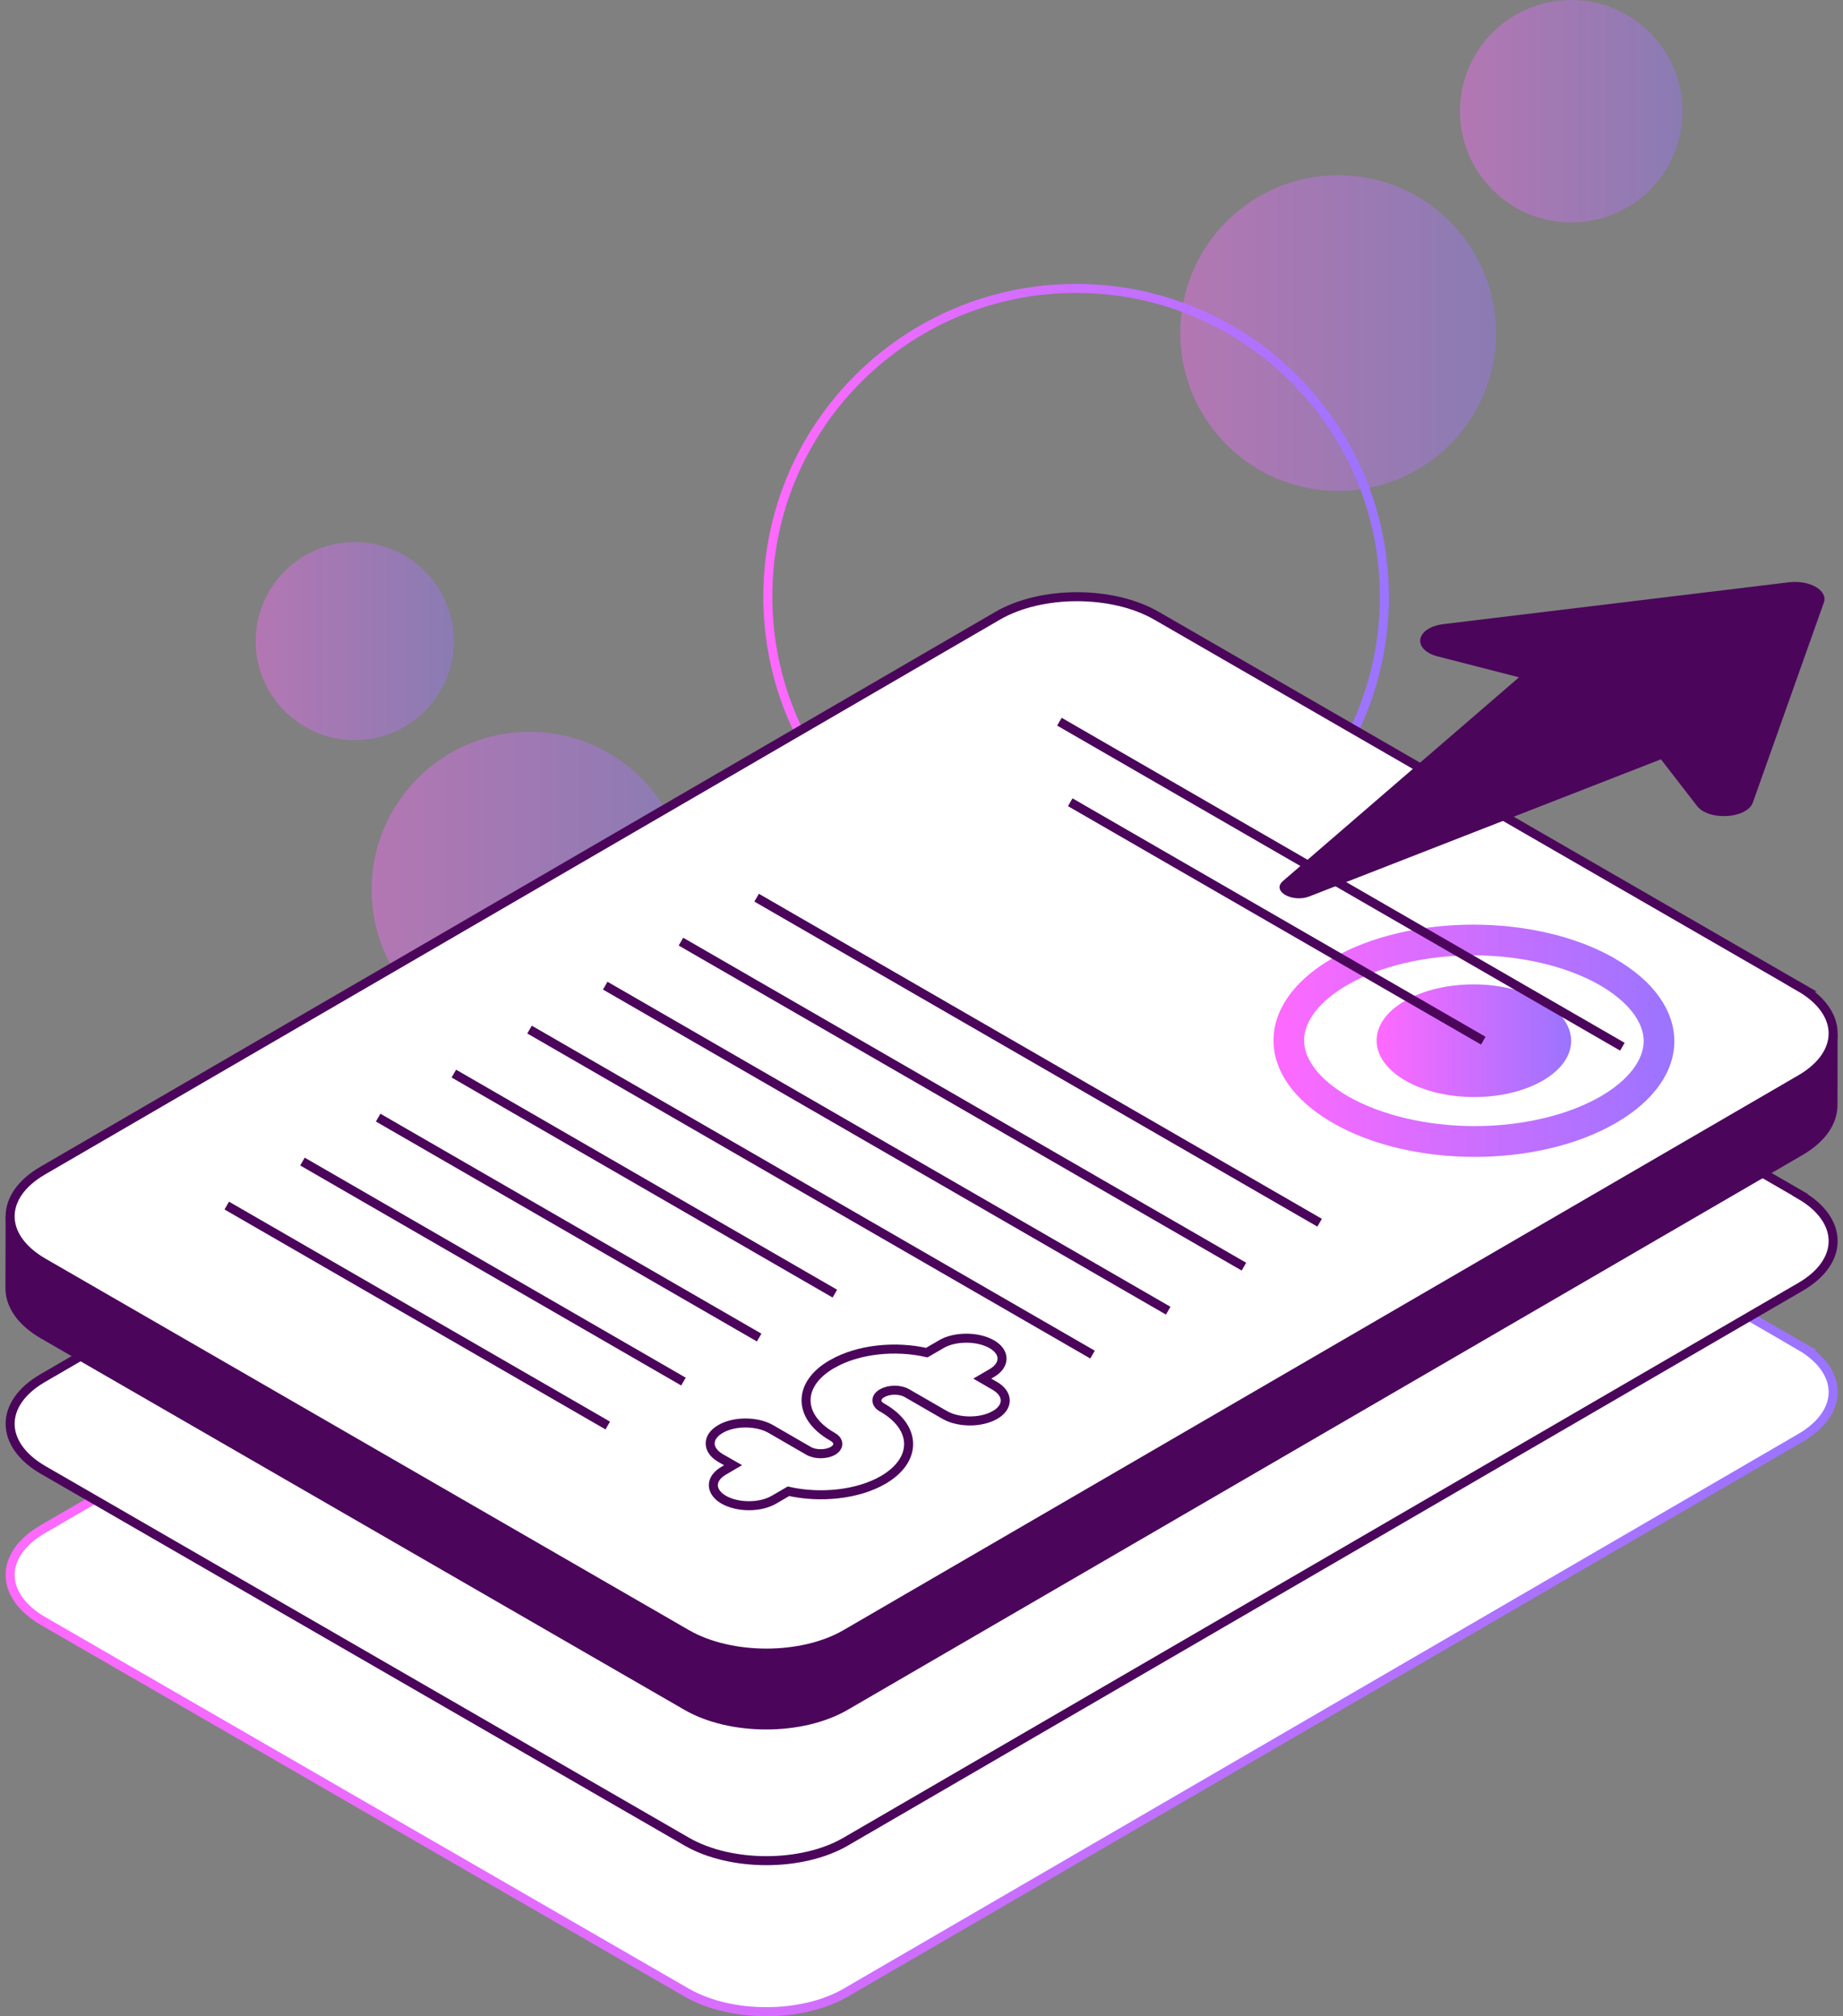
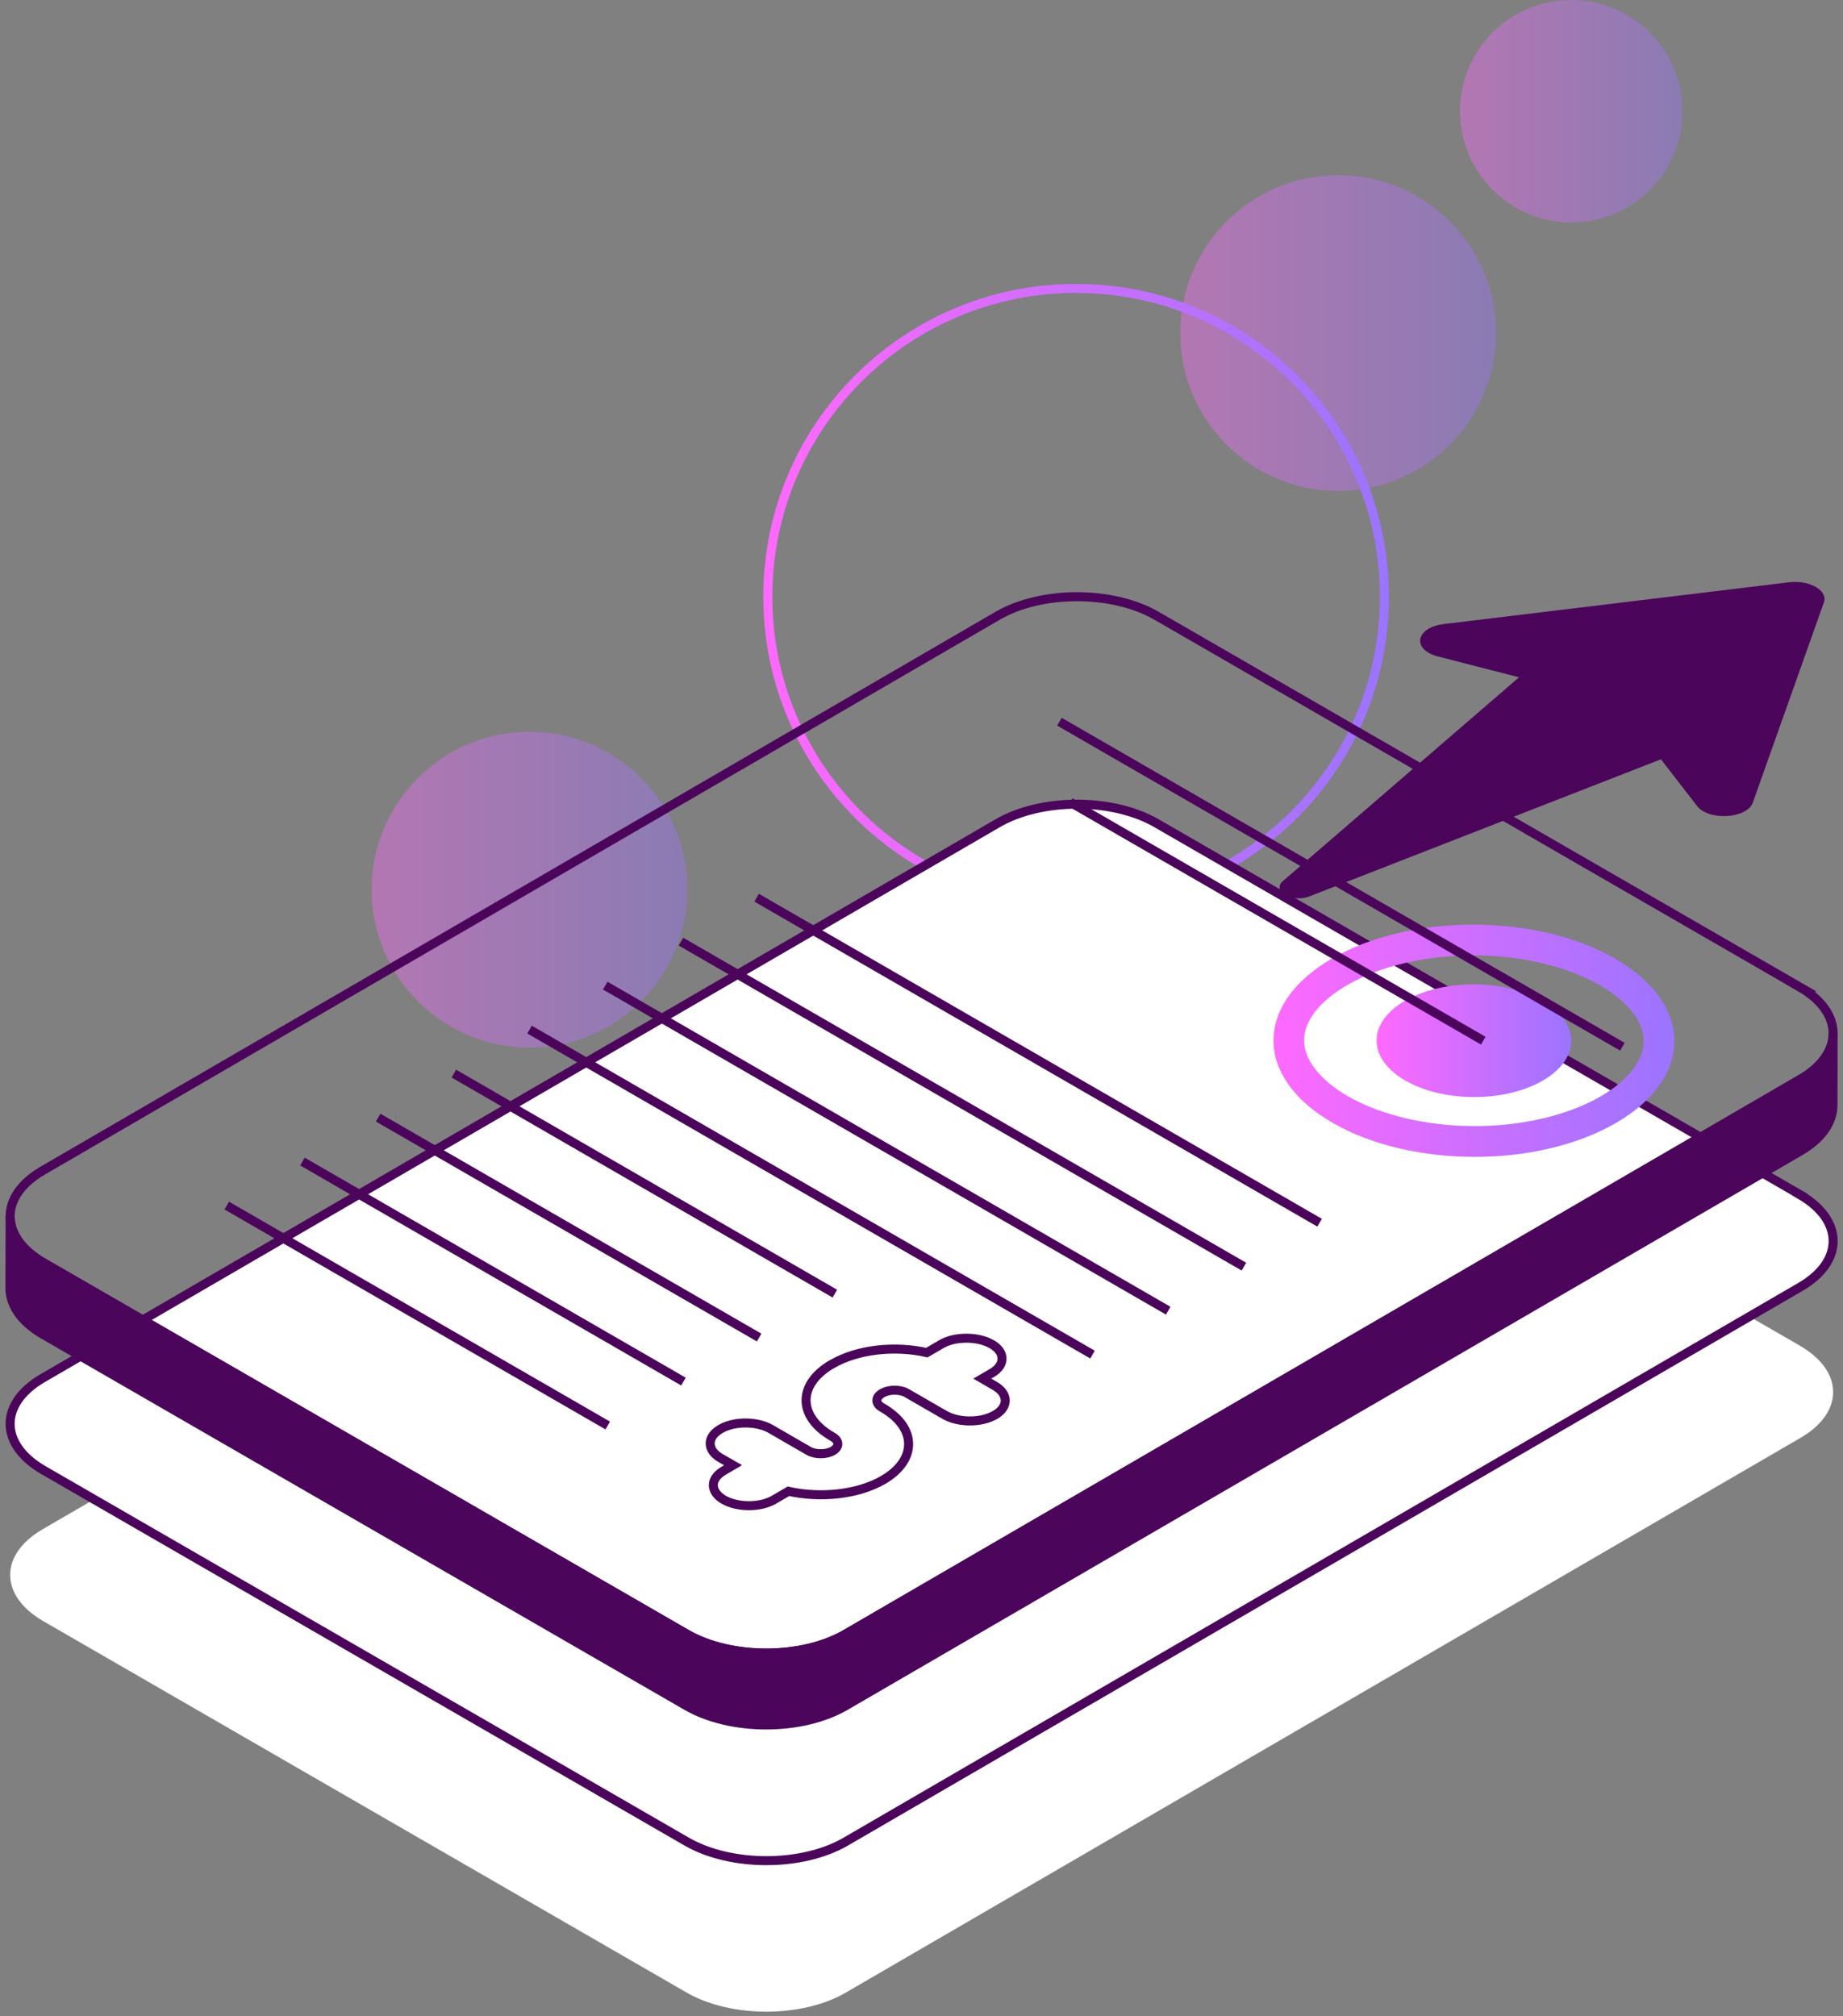
<svg xmlns="http://www.w3.org/2000/svg" width="170" height="186" viewBox="0 0 170 186" fill="none">
  <rect x="0" y="0" width="170" height="186" fill="#808080" stroke="none" />
  <g clip-path="url(#clip0_8303_34326)">
    <path opacity="0.4" d="M48.844 96.637C56.887 96.637 63.408 90.116 63.408 82.073C63.408 74.03 56.887 67.509 48.844 67.509C40.801 67.509 34.28 74.03 34.28 82.073C34.28 90.116 40.801 96.637 48.844 96.637Z" fill="url(#paint0_linear_8303_34326)" />
    <path opacity="0.4" d="M144.932 20.522C150.599 20.522 155.193 15.928 155.193 10.261C155.193 4.594 150.599 0 144.932 0C139.265 0 134.671 4.594 134.671 10.261C134.671 15.928 139.265 20.522 144.932 20.522Z" fill="url(#paint1_linear_8303_34326)" />
    <path opacity="0.4" d="M123.436 45.289C131.479 45.289 138 38.769 138 30.725C138 22.682 131.479 16.162 123.436 16.162C115.392 16.162 108.872 22.682 108.872 30.725C108.872 38.769 115.392 45.289 123.436 45.289Z" fill="url(#paint2_linear_8303_34326)" />
-     <path opacity="0.4" d="M32.725 68.283C37.771 68.283 41.862 64.192 41.862 59.145C41.862 54.099 37.771 50.008 32.725 50.008C27.678 50.008 23.587 54.099 23.587 59.145C23.587 64.192 27.678 68.283 32.725 68.283Z" fill="url(#paint3_linear_8303_34326)" />
    <path d="M99.26 83.48C114.965 83.48 127.697 70.748 127.697 55.043C127.697 39.337 114.965 26.606 99.26 26.606C83.555 26.606 70.823 39.337 70.823 55.043C70.823 70.748 83.555 83.48 99.26 83.48Z" stroke="url(#paint4_linear_8303_34326)" stroke-width="0.832" stroke-linecap="round" stroke-linejoin="round" />
    <path d="M166.029 124.15C170.091 126.497 170.116 130.3 166.079 132.647L78.006 183.828C73.978 186.166 67.412 186.166 63.351 183.828L3.997 149.557C-0.064 147.211 -0.089 143.407 3.947 141.069L92.02 89.888C96.057 87.541 102.623 87.541 106.684 89.888L166.038 124.15H166.029Z" fill="white" />
-     <path d="M166.029 124.15C170.091 126.497 170.116 130.3 166.079 132.647L78.006 183.828C73.978 186.166 67.412 186.166 63.351 183.828L3.997 149.557C-0.064 147.211 -0.089 143.407 3.947 141.069L92.02 89.888C96.057 87.541 102.623 87.541 106.684 89.888L166.038 124.15H166.029Z" stroke="url(#paint5_linear_8303_34326)" stroke-width="0.832" stroke-miterlimit="10" />
    <path d="M166.029 110.218C170.091 112.565 170.116 116.369 166.079 118.715L78.006 169.897C73.978 172.235 67.412 172.235 63.351 169.897L3.997 135.618C-0.064 133.271 -0.089 129.468 3.947 127.129L92.02 75.948C96.057 73.601 102.623 73.601 106.684 75.948L166.038 110.21L166.029 110.218Z" fill="white" />
    <path d="M166.029 110.218C170.091 112.565 170.116 116.369 166.079 118.715L78.006 169.897C73.978 172.235 67.412 172.235 63.351 169.897L3.997 135.618C-0.064 133.271 -0.089 129.468 3.947 127.129L92.02 75.948C96.057 73.601 102.623 73.601 106.684 75.948L166.038 110.21L166.029 110.218Z" stroke="#4B065B" stroke-width="0.832" stroke-miterlimit="10" />
    <path d="M166.07 99.558L77.997 150.739C73.969 153.078 67.403 153.078 63.341 150.739L3.996 116.477C1.949 115.295 0.934 113.747 0.934 112.199L0.917 118.832C0.917 120.38 1.932 121.928 3.98 123.11L63.333 157.372C67.394 159.719 73.96 159.719 77.988 157.372L166.062 106.191C168.067 105.025 169.066 103.503 169.074 101.971L169.091 95.338C169.091 96.862 168.084 98.393 166.078 99.558H166.07Z" fill="#4B065B" />
    <path d="M166.07 99.558L77.997 150.739C73.969 153.078 67.403 153.078 63.341 150.739L3.996 116.477C1.949 115.295 0.934 113.747 0.934 112.199L0.917 118.832C0.917 120.38 1.932 121.928 3.98 123.11L63.333 157.372C67.394 159.719 73.96 159.719 77.988 157.372L166.062 106.191C168.067 105.025 169.066 103.503 169.074 101.971L169.091 95.338C169.091 96.862 168.084 98.393 166.078 99.558H166.07Z" stroke="#4B065B" stroke-width="0.832" stroke-miterlimit="10" />
-     <path d="M166.029 91.069C170.091 93.416 170.116 97.219 166.079 99.566L78.006 150.747C73.978 153.086 67.412 153.086 63.351 150.747L3.997 116.477C-0.064 114.13 -0.089 110.327 3.947 107.988L92.02 56.807C96.057 54.46 102.623 54.46 106.684 56.807L166.038 91.069H166.029Z" fill="white" />
    <path d="M142.277 92.334C145.789 94.365 145.814 97.652 142.318 99.683C138.823 101.713 133.139 101.713 129.627 99.683C126.115 97.652 126.09 94.365 129.585 92.334C133.072 90.304 138.756 90.304 142.268 92.334H142.277Z" fill="url(#paint6_linear_8303_34326)" />
    <path d="M148.985 88.439C141.736 84.253 130.035 84.253 122.845 88.439C115.646 92.626 115.68 99.408 122.928 103.586C130.168 107.772 141.878 107.772 149.076 103.586C156.267 99.408 156.225 92.626 148.985 88.448V88.439ZM147.653 101.139C144.641 102.887 140.396 103.885 136.019 103.885C131.641 103.885 127.372 102.878 124.335 101.131C121.771 99.649 120.29 97.769 120.29 95.979C120.29 94.19 121.73 92.351 124.26 90.878C127.272 89.13 131.508 88.132 135.886 88.132C140.263 88.132 144.532 89.138 147.57 90.886C150.133 92.368 151.615 94.248 151.615 96.038C151.615 97.81 150.175 99.674 147.653 101.139Z" fill="url(#paint7_linear_8303_34326)" />
    <path d="M166.028 91.069C170.09 93.416 170.115 97.219 166.078 99.566L78.005 150.747C73.977 153.086 67.411 153.086 63.35 150.747L3.996 116.477C-0.065 114.13 -0.09 110.327 3.946 107.988L92.019 56.807C96.056 54.46 102.622 54.46 106.683 56.807L166.037 91.069H166.028Z" stroke="#4B065B" stroke-width="0.832" stroke-miterlimit="10" />
    <path d="M91.779 130.533C90.497 131.274 88.425 131.265 87.143 130.533L83.64 128.511C83.032 128.161 82.017 128.161 81.409 128.511L81.343 128.544C80.735 128.902 80.735 129.484 81.343 129.834L81.418 129.875C84.588 131.706 84.613 134.694 81.468 136.525C79.112 137.89 75.659 138.231 72.729 137.573L71.398 138.347C70.757 138.722 69.925 138.905 69.084 138.905C68.244 138.905 67.412 138.722 66.762 138.356C66.122 137.989 65.805 137.498 65.797 137.016C65.797 136.533 66.113 136.05 66.754 135.676L67.62 135.168L66.471 134.511C65.189 133.77 65.189 132.563 66.454 131.831C67.087 131.457 67.927 131.274 68.768 131.274C69.609 131.274 70.449 131.457 71.09 131.823L74.585 133.845C74.901 134.028 75.301 134.111 75.709 134.111C76.117 134.111 76.524 134.02 76.824 133.845C77.132 133.67 77.282 133.429 77.282 133.204C77.282 132.98 77.124 132.73 76.807 132.555L76.741 132.514C73.57 130.683 73.553 127.703 76.707 125.864L76.774 125.831C79.129 124.466 82.575 124.116 85.487 124.782L86.835 124C87.468 123.625 88.308 123.451 89.149 123.451C89.99 123.451 90.822 123.634 91.471 124C92.112 124.366 92.436 124.857 92.428 125.34C92.428 125.822 92.112 126.305 91.479 126.671L90.605 127.179L91.754 127.845C93.035 128.585 93.052 129.792 91.787 130.533H91.779Z" stroke="#4B065B" stroke-width="0.832" stroke-miterlimit="10" />
    <path d="M97.721 66.577L149.651 96.562" stroke="#4B065B" stroke-width="0.832" stroke-miterlimit="10" />
    <path d="M98.72 74.009L136.819 96.004" stroke="#4B065B" stroke-width="0.832" stroke-miterlimit="10" />
    <path d="M69.792 82.814L121.722 112.798" stroke="#4B065B" stroke-width="0.832" stroke-miterlimit="10" />
    <path d="M62.81 86.867L114.74 116.851" stroke="#4B065B" stroke-width="0.832" stroke-miterlimit="10" />
    <path d="M55.827 90.928L107.757 120.913" stroke="#4B065B" stroke-width="0.832" stroke-miterlimit="10" />
    <path d="M41.863 99.042L77.008 119.34" stroke="#4B065B" stroke-width="0.832" stroke-miterlimit="10" />
    <path d="M34.881 103.103L70.025 123.393" stroke="#4B065B" stroke-width="0.832" stroke-miterlimit="10" />
    <path d="M27.898 107.156L63.043 127.454" stroke="#4B065B" stroke-width="0.832" stroke-miterlimit="10" />
    <path d="M20.916 111.217L56.06 131.507" stroke="#4B065B" stroke-width="0.832" stroke-miterlimit="10" />
    <path d="M48.845 94.981L100.775 124.965" stroke="#4B065B" stroke-width="0.832" stroke-miterlimit="10" />
    <path d="M167.485 54.144C168.101 54.502 168.434 55.026 168.234 55.584L161.685 74.034C161.227 75.324 158.531 75.665 157.108 74.841C156.875 74.708 156.683 74.541 156.533 74.35L153.205 70.047L120.798 82.689C119.999 83.005 119.109 82.88 118.559 82.564C118.01 82.248 117.802 81.74 118.343 81.274L140.114 62.483L132.632 60.56C132.299 60.477 132.016 60.361 131.783 60.227C130.352 59.404 130.926 57.839 133.165 57.573L164.997 53.719C165.962 53.603 166.87 53.786 167.485 54.144Z" fill="#4B065B" />
  </g>
  <defs>
    <linearGradient id="paint0_linear_8303_34326" x1="34.28" y1="82.073" x2="63.408" y2="82.073" gradientUnits="userSpaceOnUse">
      <stop stop-color="#FF69FF" />
      <stop offset="1" stop-color="#9A74FF" />
    </linearGradient>
    <linearGradient id="paint1_linear_8303_34326" x1="134.663" y1="10.261" x2="155.193" y2="10.261" gradientUnits="userSpaceOnUse">
      <stop stop-color="#FF69FF" />
      <stop offset="1" stop-color="#9A74FF" />
    </linearGradient>
    <linearGradient id="paint2_linear_8303_34326" x1="108.872" y1="30.725" x2="138" y2="30.725" gradientUnits="userSpaceOnUse">
      <stop stop-color="#FF69FF" />
      <stop offset="1" stop-color="#9A74FF" />
    </linearGradient>
    <linearGradient id="paint3_linear_8303_34326" x1="23.587" y1="59.145" x2="41.862" y2="59.145" gradientUnits="userSpaceOnUse">
      <stop stop-color="#FF69FF" />
      <stop offset="1" stop-color="#9A74FF" />
    </linearGradient>
    <linearGradient id="paint4_linear_8303_34326" x1="70.407" y1="55.043" x2="128.113" y2="55.043" gradientUnits="userSpaceOnUse">
      <stop stop-color="#FF69FF" />
      <stop offset="1" stop-color="#9A74FF" />
    </linearGradient>
    <linearGradient id="paint5_linear_8303_34326" x1="0.518" y1="136.858" x2="169.5" y2="136.858" gradientUnits="userSpaceOnUse">
      <stop stop-color="#FF69FF" />
      <stop offset="1" stop-color="#9A74FF" />
    </linearGradient>
    <linearGradient id="paint6_linear_8303_34326" x1="126.989" y1="96.004" x2="144.932" y2="96.004" gradientUnits="userSpaceOnUse">
      <stop stop-color="#FF69FF" />
      <stop offset="1" stop-color="#9A74FF" />
    </linearGradient>
    <linearGradient id="paint7_linear_8303_34326" x1="117.469" y1="96.004" x2="154.444" y2="96.004" gradientUnits="userSpaceOnUse">
      <stop stop-color="#FF69FF" />
      <stop offset="1" stop-color="#9A74FF" />
    </linearGradient>
    <clipPath id="clip0_8303_34326">
      <rect width="168.998" height="186" fill="white" transform="translate(0.501)" />
    </clipPath>
  </defs>
</svg>